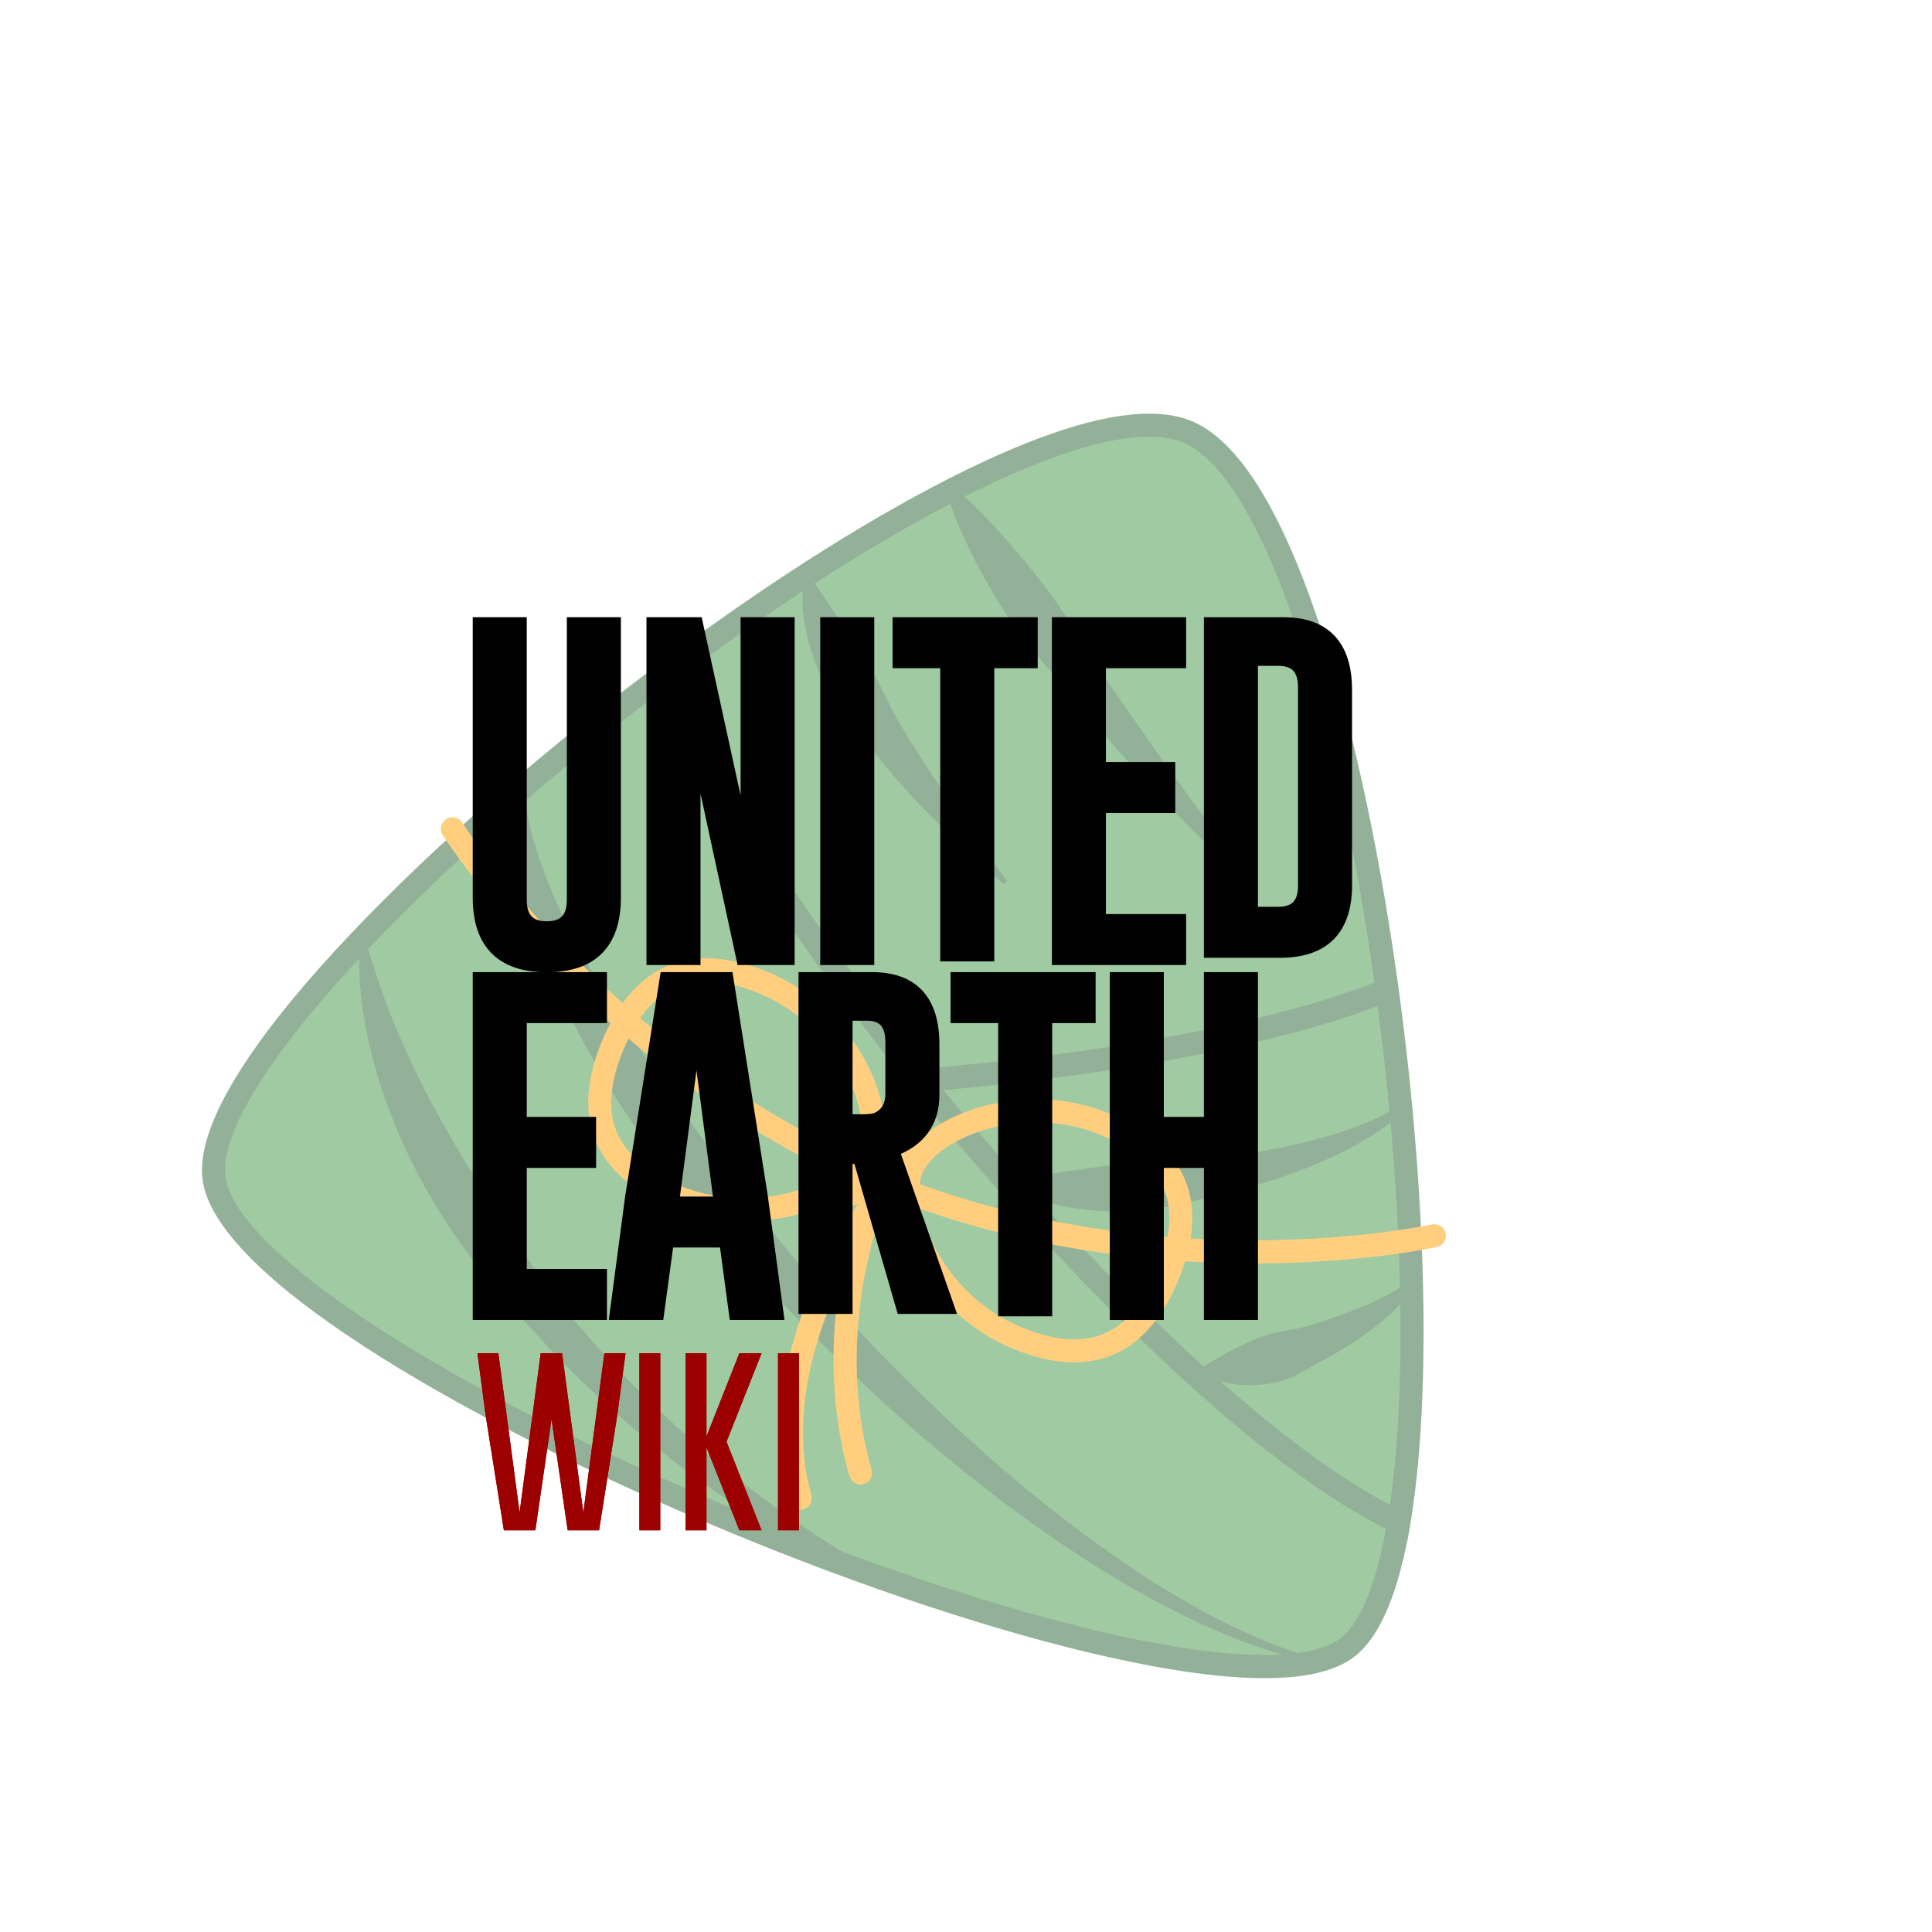
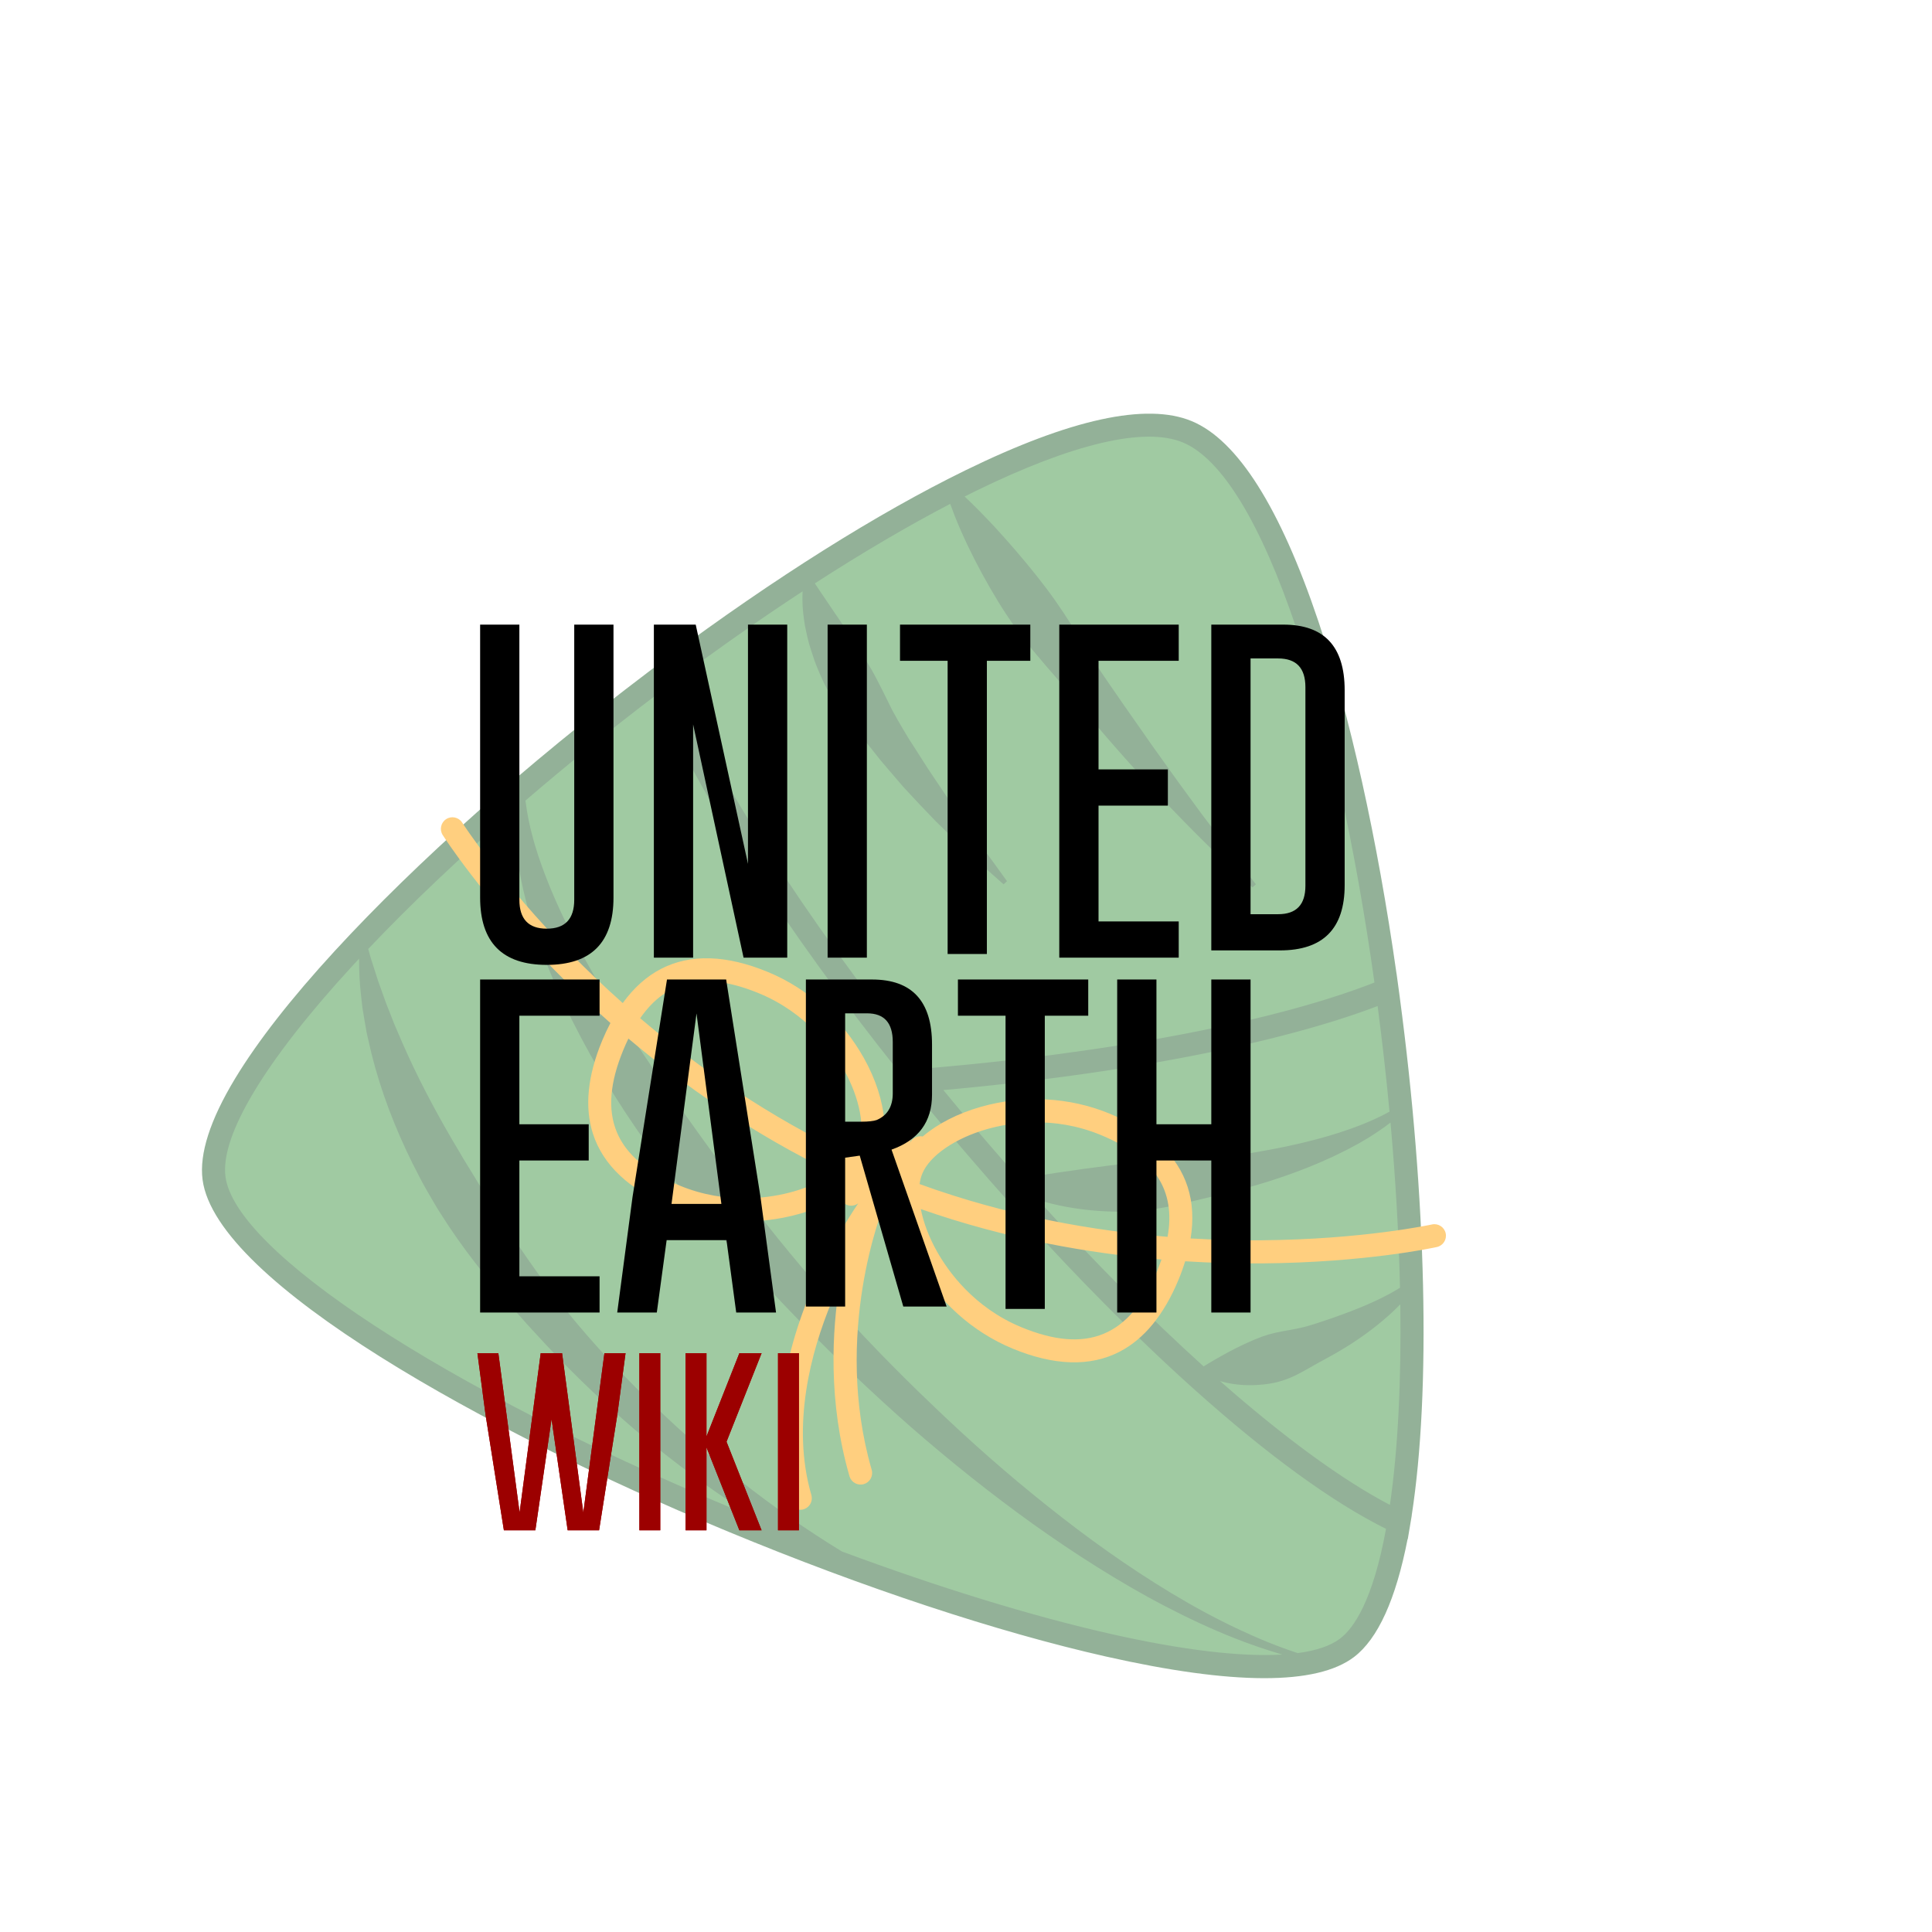
<svg xmlns="http://www.w3.org/2000/svg" fill="none" version="1.1" width="261.312" height="261.313" viewBox="0 0 261.312 261.313">
  <defs>
    <clipPath id="master_svg0_62_3681">
      <rect x="76.537" y="0" width="200" height="200" rx="0" />
    </clipPath>
  </defs>
  <g>
    <g transform="matrix(0.924,0.383,-0.383,0.924,5.826,-29.289)" style="opacity:0.5;" clip-path="url(#master_svg0_62_3681)">
      <g>
        <path d="M123.488,79.543C102.948,114.327,87.012,154.014,93.571,165.374C105.941,186.8,247.068,186.529,259.421,165.374C261.512,161.793,261.31,155.309,259.399,147.007C225.446,145.42,148.917,105.94,123.488,79.543Z" fill="#419646" fill-opacity="1" />
      </g>
      <g>
        <path d="M230.361,81.112C219.38,92.028,199.1,105.09,176.781,116.578C206.556,132.765,239.957,146.098,259.399,147.007C255.409,129.673,243.964,104.415,230.361,81.112Z" fill="#419646" fill-opacity="1" />
      </g>
      <g>
        <path d="M176.495,21.744C163.509,21.744,141.691,48.718,123.488,79.543C134.356,90.824,154.558,104.496,176.781,116.577C199.1,105.09,219.38,92.028,230.36,81.112C211.992,49.645,189.688,21.744,176.495,21.744Z" fill="#419646" fill-opacity="1" />
      </g>
      <g>
        <path d="M261.357,148.663L261.384,148.664L260.922,146.657L260.656,145.502L260.647,145.501C256.608,128.936,246.109,105.158,232.319,81.37L232.32,81.368L231.711,80.324L230.692,78.58L230.688,78.584C221.382,62.837,211.473,48.692,202.665,38.6C191.998,26.378,183.193,20.181,176.496,20.181C169.895,20.181,161.242,26.193,150.777,38.05C142.013,47.979,132.498,61.411,123.192,76.983L123.188,76.979L122.143,78.748L121.539,79.771L121.541,79.773C111.215,97.382,102.481,115.429,96.9,130.706C93.898,138.924,91.928,146.03,91.046,151.826C90.062,158.284,90.457,163.104,92.218,166.155C99.278,178.383,141.284,182.819,175.111,182.902C175.456,182.903,175.8,182.904,176.145,182.904C195.943,182.904,214.943,181.503,229.751,178.946C247.132,175.946,257.568,171.644,260.77,166.161C262.814,162.66,263.009,156.778,261.357,148.663ZM187.414,120.406C187.21,120.302,187.005,120.197,186.801,120.093C186.543,119.961,186.285,119.829,186.027,119.696L185.489,119.42C185.191,119.266,184.892,119.112,184.594,118.957L184.185,118.744C183.819,118.554,183.453,118.363,183.086,118.171L182.88,118.063C181.958,117.58,181.039,117.093,180.122,116.603L180.265,116.527C180.868,116.211,181.469,115.895,182.066,115.578L182.249,115.48C182.868,115.151,183.487,114.82,184.104,114.488L184.143,114.467C184.762,114.134,185.378,113.8,185.99,113.466L186.112,113.399C186.701,113.078,187.288,112.755,187.875,112.431L188.102,112.305C188.666,111.993,189.226,111.681,189.783,111.369L190.062,111.212C190.609,110.905,191.155,110.597,191.7,110.287L191.975,110.131C192.523,109.818,193.069,109.506,193.61,109.194L193.832,109.066C194.39,108.743,194.946,108.42,195.498,108.097L195.615,108.029C196.16,107.709,196.704,107.389,197.247,107.066L197.378,106.989C197.914,106.671,198.445,106.353,198.974,106.035L199.215,105.89C199.723,105.583,200.227,105.277,200.729,104.971L201.012,104.797C201.503,104.497,201.993,104.196,202.481,103.893L202.767,103.715C203.254,103.413,203.737,103.111,204.216,102.809L204.473,102.646C204.963,102.337,205.451,102.028,205.933,101.719C205.989,101.683,206.045,101.648,206.101,101.612C206.577,101.307,207.05,101.002,207.518,100.697L207.653,100.61C208.131,100.299,208.603,99.989,209.072,99.68L209.305,99.526C209.843,99.17,210.379,98.812,210.914,98.452C211.865,97.812,212.81,97.165,213.751,96.512L213.988,96.346C214.418,96.047,214.844,95.748,215.264,95.451L215.433,95.331C215.853,95.032,216.269,94.735,216.681,94.438L216.774,94.371C217.193,94.069,217.61,93.764,218.026,93.458L218.213,93.321C218.605,93.032,218.996,92.741,219.386,92.449L219.607,92.283C220.057,91.945,220.506,91.603,220.953,91.26C221.32,90.978,221.686,90.695,222.051,90.409C222.115,90.359,222.178,90.309,222.242,90.259C222.608,89.972,222.973,89.682,223.337,89.391L223.463,89.289C223.833,88.993,224.2,88.695,224.566,88.394L224.592,88.373C224.954,88.076,225.315,87.776,225.674,87.474L225.792,87.375C226.127,87.093,226.46,86.809,226.792,86.523C226.842,86.479,226.893,86.436,226.943,86.392C227.261,86.117,227.577,85.84,227.891,85.562L228.042,85.427C228.349,85.154,228.654,84.879,228.958,84.602C229.001,84.563,229.043,84.524,229.086,84.485C229.388,84.208,229.688,83.93,229.985,83.649L230.013,83.624C232.407,87.773,234.725,91.965,236.965,96.199L236.693,96.53C235.962,97.434,235.151,98.275,234.328,99.096C232.667,100.725,230.877,102.224,229.015,103.625L227.611,104.667L226.182,105.674L224.735,106.655C224.252,106.98,223.757,107.291,223.27,107.609C222.291,108.241,221.304,108.859,220.304,109.456L219.557,109.909L218.802,110.348C218.299,110.641,217.798,110.936,217.287,111.215C215.262,112.363,213.131,113.326,211.01,114.267C209.954,114.737,208.909,115.232,207.876,115.751C207.364,116.016,206.851,116.276,206.345,116.552L204.832,117.389C202.815,118.538,200.812,119.71,198.822,120.906L195.792,122.742C195.285,123.067,194.769,123.363,194.253,123.693C194.22,123.714,194.187,123.734,194.154,123.755C193.231,123.307,192.309,122.856,191.389,122.4L191.376,122.394C190.504,121.962,189.633,121.527,188.764,121.089C188.557,120.985,188.351,120.88,188.144,120.776C187.901,120.652,187.658,120.529,187.414,120.406ZM247.394,117.656C247.139,118.01,246.875,118.358,246.604,118.7C245.779,119.731,244.9,120.717,243.97,121.654L243.274,122.356L242.563,123.043C242.085,123.497,241.608,123.949,241.116,124.387C240.634,124.832,240.144,125.268,239.646,125.696C239.156,126.131,238.654,126.552,238.15,126.968C237.147,127.806,236.02,128.504,234.926,129.203C234.386,129.551,233.864,129.925,233.361,130.325C233.116,130.526,232.875,130.734,232.639,130.947C232.406,131.164,232.177,131.386,231.951,131.611C231.054,132.523,230.193,133.479,229.347,134.506L228.713,135.292L228.076,136.109C227.864,136.398,227.645,136.67,227.427,136.972L227.093,137.425C227.042,137.5,226.989,137.573,226.936,137.647C217.832,134.412,207.895,130.273,197.622,125.416C197.912,125.391,198.198,125.354,198.488,125.324C199.113,125.258,199.73,125.164,200.343,125.053C202.801,124.621,205.183,123.921,207.483,123.049L208.342,122.711C208.627,122.596,208.904,122.466,209.186,122.344C209.746,122.093,210.303,121.836,210.843,121.547C211.933,120.987,212.982,120.351,214.007,119.68C216.051,118.325,218,116.841,219.981,115.427C223.936,112.587,227.699,109.471,231.091,105.96L232.341,104.622C232.749,104.167,233.148,103.704,233.551,103.248L234.715,101.834C235.088,101.347,235.459,100.863,235.817,100.368C236.466,99.438,237.095,98.497,237.653,97.51C241.276,104.426,244.551,111.203,247.394,117.656ZM229.747,138.626C229.814,138.62,229.88,138.615,229.947,138.609C230.138,138.585,230.326,138.552,230.517,138.522C230.901,138.464,231.269,138.377,231.638,138.286C233.107,137.908,234.471,137.313,235.731,136.588C236.046,136.409,236.352,136.215,236.648,136.006C236.945,135.803,237.231,135.585,237.505,135.352C238.056,134.891,238.558,134.378,239.029,133.835C239.965,132.741,240.803,131.573,241.704,130.485C242.15,129.936,242.591,129.385,243.017,128.822C243.232,128.542,243.441,128.258,243.646,127.97C243.852,127.683,244.06,127.4,244.259,127.108C244.656,126.524,245.042,125.933,245.416,125.334L245.962,124.425L246.488,123.505C247.152,122.273,247.779,121.02,248.289,119.711C252.386,129.215,255.509,137.954,257.378,145.302C250.057,144.647,240.551,142.312,229.747,138.626ZM176.496,23.306C182.169,23.306,190.404,29.305,200.31,40.655C209.122,50.751,219.069,64.99,228.396,80.848L228.325,80.916C228.251,80.988,228.175,81.059,228.1,81.131C228.006,81.22,227.912,81.309,227.817,81.399C227.741,81.47,227.664,81.542,227.587,81.614C227.491,81.705,227.394,81.795,227.296,81.886C227.219,81.957,227.141,82.029,227.063,82.101C226.964,82.192,226.864,82.283,226.764,82.375C226.685,82.447,226.605,82.519,226.525,82.591C226.423,82.684,226.32,82.777,226.216,82.87C226.137,82.941,226.057,83.012,225.977,83.083C225.791,83.25,225.604,83.415,225.416,83.58C225.307,83.676,225.197,83.771,225.087,83.867C224.893,84.036,224.698,84.205,224.503,84.372L224.258,84.581C223.859,84.921,223.458,85.258,223.055,85.593C222.929,85.698,222.802,85.802,222.674,85.907L222.434,86.105C222.303,86.212,222.171,86.32,222.038,86.427L221.804,86.617C221.443,86.909,221.08,87.199,220.716,87.487L220.51,87.65C220.351,87.775,220.191,87.901,220.031,88.026L219.845,88.172C219.672,88.307,219.497,88.442,219.323,88.577C219.271,88.616,219.22,88.656,219.169,88.696C218.97,88.849,218.77,89.002,218.57,89.154L218.484,89.22C217.278,90.137,216.061,91.039,214.832,91.924L214.822,91.932C214.575,92.11,214.328,92.287,214.081,92.464L213.982,92.534C213.762,92.691,213.54,92.848,213.317,93.006L213.175,93.106C212.964,93.255,212.753,93.403,212.541,93.552L212.379,93.665C212.173,93.809,211.966,93.953,211.758,94.097L211.567,94.229C211.367,94.368,211.167,94.506,210.965,94.644L210.753,94.79C210.557,94.924,210.36,95.059,210.162,95.194L209.937,95.346C209.74,95.48,209.543,95.613,209.345,95.746L209.116,95.901C208.919,96.033,208.72,96.166,208.521,96.299L208.283,96.458C208.085,96.59,207.887,96.722,207.688,96.854L207.443,97.015C207.243,97.147,207.043,97.279,206.842,97.411L206.595,97.573C206.394,97.705,206.192,97.837,205.988,97.969L205.738,98.131C205.534,98.264,205.329,98.397,205.123,98.53L204.873,98.69C204.581,98.878,204.289,99.065,203.996,99.252C203.787,99.386,203.577,99.52,203.366,99.653L203.117,99.811C202.901,99.947,202.685,100.084,202.469,100.219L202.227,100.372C202.005,100.511,201.783,100.65,201.56,100.788L201.328,100.934C201.098,101.077,200.867,101.22,200.636,101.363C200.565,101.407,200.494,101.451,200.423,101.495C200.118,101.683,199.812,101.871,199.506,102.058C199.253,102.213,199,102.368,198.746,102.522L198.582,102.622C198.314,102.785,198.045,102.947,197.776,103.11L197.648,103.187C197.342,103.372,197.034,103.557,196.725,103.742L196.712,103.75C195.42,104.522,194.124,105.286,192.822,106.041L192.776,106.068C192.467,106.247,192.157,106.426,191.845,106.605L191.673,106.704C191.319,106.907,190.964,107.11,190.609,107.313C190.364,107.452,190.119,107.592,189.873,107.731C189.774,107.788,189.673,107.845,189.573,107.901C189.342,108.032,189.111,108.163,188.878,108.294C188.764,108.358,188.65,108.421,188.536,108.486L187.877,108.855C187.541,109.043,187.203,109.23,186.866,109.418L186.472,109.636C186.126,109.827,185.78,110.018,185.434,110.208C185.089,110.398,184.743,110.587,184.397,110.776C183.851,111.073,183.305,111.369,182.758,111.663L182.312,111.903C181.961,112.092,181.61,112.28,181.258,112.467C181.06,112.573,180.863,112.678,180.664,112.783L180.198,113.031C180.004,113.133,179.809,113.236,179.615,113.339L179.132,113.593C178.581,113.882,178.03,114.17,177.479,114.457L176.99,114.71L176.801,114.808C176.457,114.62,176.114,114.432,175.772,114.244L175.698,114.204C175.385,114.031,175.072,113.859,174.76,113.686C153.816,102.083,135.887,89.671,125.786,79.648L125.732,79.593C125.635,79.497,125.541,79.401,125.445,79.305C129.145,73.086,132.937,67.13,136.71,61.592C136.856,62.01,137.02,62.418,137.194,62.821C137.644,63.867,138.205,64.828,138.794,65.781C139.41,66.694,140.045,67.623,140.761,68.445C141.113,68.866,141.472,69.282,141.837,69.693C142.206,70.098,142.595,70.473,142.98,70.859C143.372,71.236,143.765,71.613,144.17,71.976C144.577,72.334,145.005,72.661,145.434,72.987C146.3,73.63,147.18,74.262,148.122,74.783C149.059,75.316,149.999,75.837,150.936,76.358C151.888,76.848,152.834,77.342,153.76,77.865C154.225,78.123,154.685,78.39,155.153,78.639L156.568,79.366L159.401,80.801C161.322,81.687,163.244,82.561,165.179,83.391L168.112,84.565L169.575,85.151C170.063,85.346,170.548,85.545,171.047,85.713L174.017,86.765C175.011,87.105,175.999,87.454,176.993,87.784L177.252,87.215C176.365,86.656,175.47,86.116,174.582,85.567L171.906,83.953C170.138,82.853,168.389,81.732,166.638,80.628C166.195,80.361,165.772,80.06,165.34,79.775L164.051,78.912C163.193,78.337,162.326,77.779,161.475,77.199L158.947,75.433L157.681,74.56C157.264,74.264,156.858,73.952,156.447,73.648C155.625,73.041,154.824,72.405,154.028,71.766L151.729,69.756C151.342,69.43,150.951,69.109,150.575,68.776C150.194,68.45,149.804,68.133,149.407,67.827C149.013,67.518,148.599,67.231,148.198,66.935C147.802,66.633,147.394,66.346,146.984,66.059L145.735,65.221C145.326,64.932,144.913,64.65,144.496,64.374C144.286,64.234,144.074,64.096,143.861,63.961C143.646,63.826,143.448,63.679,143.238,63.539C142.825,63.256,142.397,62.983,141.966,62.708C141.133,62.142,140.263,61.591,139.406,61.014L139.075,60.802C138.964,60.731,138.865,60.654,138.754,60.583C138.537,60.438,138.322,60.289,138.095,60.145L137.829,59.961C142.191,53.649,146.512,47.921,150.62,43.024C150.988,43.432,151.363,43.834,151.745,44.23C152.255,44.755,152.773,45.272,153.299,45.781C153.561,46.036,153.828,46.282,154.095,46.53C154.362,46.778,154.627,47.029,154.899,47.269C157.058,49.217,159.315,51.03,161.645,52.731C163.977,54.43,166.426,55.951,168.991,57.278L170.915,58.271L172.853,59.239L174.783,60.218L176.7,61.216C181.786,63.924,186.973,66.45,192.222,68.828C197.487,71.176,202.82,73.374,208.246,75.285L208.5,74.714C207.254,74,206.001,73.305,204.755,72.601C203.499,71.921,202.27,71.184,201.037,70.461L199.186,69.381L198.26,68.845L197.344,68.288L193.683,66.065C192.463,65.326,191.26,64.555,190.049,63.803L188.232,62.675L186.431,61.52C185.228,60.755,184.021,60,182.823,59.227L179.234,56.906C178.035,56.139,176.872,55.309,175.703,54.493C174.536,53.673,173.381,52.836,172.223,52.001C171.062,51.175,169.879,50.386,168.68,49.621C167.481,48.857,166.244,48.152,165,47.458C162.49,46.077,159.933,44.784,157.333,43.583C155.6,42.799,153.85,42.037,152.041,41.355C152.398,40.941,152.757,40.528,153.119,40.118C162.827,29.12,170.91,23.306,176.496,23.306ZM175.119,179.777C133.003,179.674,100.026,173.429,94.924,164.592C92.129,159.751,93.873,148.098,99.835,131.778C99.996,131.336,100.161,130.891,100.328,130.444C100.951,131.975,101.66,133.476,102.467,134.922L102.946,135.792C103.111,136.079,103.26,136.378,103.438,136.656C103.784,137.219,104.141,137.776,104.494,138.337L105.028,139.178C105.207,139.458,105.407,139.72,105.596,139.993C105.979,140.532,106.36,141.076,106.753,141.611C109.907,145.883,113.591,149.744,117.574,153.23L119.089,154.514L119.85,155.151C120.105,155.363,120.37,155.559,120.63,155.764C121.15,156.172,121.68,156.567,122.205,156.969L122.997,157.566L123.808,158.134C125.965,159.658,128.2,161.066,130.486,162.375L132.211,163.336L133.073,163.816C133.362,163.973,133.656,164.121,133.948,164.273L135.7,165.176C136.283,165.479,136.866,165.781,137.46,166.062L139.231,166.92C139.821,167.205,140.408,167.497,141.006,167.766L142.79,168.589L143.681,169C143.977,169.14,144.276,169.273,144.578,169.4C149.352,171.528,154.235,173.402,159.208,175.013C164.181,176.594,169.227,177.919,174.322,178.973C175.742,179.259,177.166,179.525,178.594,179.77C177.438,179.777,176.28,179.78,175.119,179.777ZM229.219,175.867C218.414,177.732,205.333,178.97,191.331,179.494C185.83,178.631,180.394,177.436,175.056,175.935C170.156,174.573,165.331,172.958,160.6,171.096C155.871,169.274,151.241,167.201,146.732,164.888C146.448,164.747,146.168,164.601,145.891,164.449L145.056,163.999L143.387,163.101C142.826,162.812,142.29,162.476,141.743,162.16L140.111,161.201C137.956,159.896,135.836,158.535,133.752,157.119C131.67,155.712,129.616,154.275,127.577,152.823L126.808,152.285L126.053,151.728C125.547,151.361,125.046,150.988,124.535,150.627C124.282,150.444,124.022,150.268,123.775,150.078L123.029,149.511L121.527,148.388C117.542,145.372,113.688,142.176,110.072,138.696C109.187,137.811,108.246,136.963,107.394,136.041L106.076,134.68C105.639,134.224,105.232,133.744,104.802,133.277L104.16,132.573L103.837,132.22C103.733,132.101,103.634,131.977,103.531,131.857C103.122,131.372,102.715,130.882,102.296,130.397C102.09,130.151,101.872,129.913,101.675,129.661L101.082,128.905C101.043,128.856,101.005,128.807,100.966,128.759C103.971,120.917,107.757,112.418,112.12,103.677C112.295,104.194,112.485,104.706,112.688,105.212L113.216,106.447C113.406,106.852,113.608,107.249,113.804,107.652C113.904,107.853,114,108.056,114.106,108.254L114.431,108.838C114.651,109.227,114.863,109.624,115.091,110.009C116.931,113.076,119.103,115.932,121.456,118.599L122.352,119.587C122.65,119.918,122.948,120.248,123.257,120.566C123.873,121.205,124.484,121.853,125.12,122.469C125.75,123.093,126.378,123.722,127.033,124.317L128.006,125.223L128.994,126.11L129.986,126.992L130.998,127.849L132.011,128.706L133.037,129.543L134.069,130.375L135.115,131.185L136.162,131.996L137.22,132.789C142.881,136.998,148.884,140.699,155.104,143.944C161.332,147.176,167.687,150.117,174.103,152.887C177.31,154.272,180.543,155.594,183.801,156.855C187.059,158.111,190.342,159.301,193.648,160.424C200.267,162.644,206.98,164.583,213.778,166.169C217.179,166.952,220.601,167.645,224.043,168.226C227.485,168.804,230.945,169.281,234.423,169.585C237.9,169.893,241.392,170.053,244.882,169.997C247.153,169.954,249.424,169.819,251.679,169.567C246.626,172.023,238.995,174.179,229.219,175.867ZM258.071,164.585C257.26,165.975,255.728,167.316,253.533,168.587C250.66,168.802,247.776,168.812,244.903,168.673C241.471,168.516,238.052,168.152,234.656,167.641C227.863,166.617,221.16,165.053,214.563,163.144C207.96,161.254,201.457,159.02,195.064,156.516C191.862,155.282,188.685,153.982,185.536,152.618C182.389,151.251,179.269,149.824,176.178,148.338C175.409,147.961,174.634,147.593,173.869,147.207L171.572,146.055C170.809,145.664,170.053,145.261,169.294,144.864C168.536,144.466,167.785,144.053,167.031,143.648C164.027,142.009,161.059,140.308,158.127,138.544L155.928,137.231C155.2,136.786,154.476,136.335,153.744,135.896L151.568,134.554L149.399,133.202C146.514,131.394,143.648,129.562,140.82,127.68C135.167,123.914,129.668,119.926,124.582,115.478C122.042,113.252,119.633,110.889,117.416,108.348C117.139,108.03,116.878,107.702,116.607,107.378L116.203,106.89L115.819,106.389C115.565,106.054,115.302,105.721,115.052,105.381L114.326,104.343C113.832,103.606,113.364,102.851,112.922,102.082C116.259,95.48,119.915,88.756,123.807,82.086C134.159,92.29,152.005,104.675,173.452,116.534L173.44,116.54L176.035,117.95L176.761,118.345L176.763,118.344C177.471,118.727,178.181,119.11,178.895,119.491L178.986,119.539C179.863,120.007,180.745,120.472,181.63,120.936L182.048,121.154C182.803,121.549,183.562,121.942,184.323,122.334C184.547,122.45,184.772,122.565,184.996,122.68C185.652,123.016,186.31,123.35,186.97,123.684C196.404,128.454,205.797,132.744,214.768,136.379C214.967,136.459,215.167,136.541,215.366,136.621C215.909,136.84,216.45,137.055,216.99,137.269C217.785,137.584,218.582,137.896,219.38,138.204C219.827,138.377,220.271,138.547,220.714,138.716C220.947,138.804,221.182,138.896,221.413,138.983C221.64,139.069,221.865,139.152,222.092,139.237L222.478,139.381C223.139,139.627,223.796,139.87,224.449,140.107C224.631,140.173,224.811,140.237,224.992,140.302C225.467,140.474,225.94,140.642,226.41,140.808C226.572,140.866,226.736,140.926,226.897,140.982C239.496,145.408,249.995,147.934,258.131,148.498C260.2,158.115,259.259,162.551,258.071,164.585Z" fill="#286432" fill-opacity="1" />
      </g>
      <g>
        <path d="M250.278,108.479C249.783,107.773,248.809,107.6,248.102,108.095C248.025,108.149,240.219,113.565,227.604,118.908C224.67,120.15,221.695,121.293,218.684,122.337C218.092,119.849,217.083,117.749,215.658,116.066C212.774,112.663,208.22,110.938,202.123,110.938C196.265,110.938,190.428,112.999,185.686,116.742C183.122,118.767,181.134,121.128,179.942,123.468C179.211,123.613,178.685,124.255,178.685,125C178.685,124.137,177.985,123.437,177.123,123.437C176.26,123.437,175.56,124.137,175.56,125C175.56,124.255,175.034,123.613,174.303,123.468C173.111,121.128,171.124,118.767,168.559,116.742C163.817,112.999,157.98,110.938,152.123,110.938C146.025,110.938,141.471,112.663,138.588,116.066C137.162,117.749,136.153,119.849,135.561,122.337C132.551,121.293,129.576,120.15,126.641,118.908C114.046,113.574,106.244,108.165,106.144,108.095C105.437,107.614,104.475,107.791,103.985,108.491C103.494,109.191,103.658,110.156,104.351,110.655C104.676,110.882,112.447,116.281,125.34,121.751C128.534,123.104,131.774,124.344,135.055,125.468C134.974,126.351,134.934,127.238,134.935,128.125C134.935,133.267,136.164,137.324,138.588,140.184C141.471,143.587,146.025,145.312,152.123,145.312C157.98,145.312,163.817,143.251,168.559,139.508C170.206,138.207,171.615,136.767,172.728,135.284C173.021,135.694,173.494,135.937,173.998,135.937C174.555,135.937,175.069,135.64,175.348,135.158C174.892,137.368,173.998,142.508,173.998,148.828C173.998,159.92,176.817,169.307,182.152,175.976C182.449,176.347,182.898,176.563,183.374,176.563C183.974,176.562,184.521,176.218,184.781,175.676C185.041,175.135,184.968,174.493,184.593,174.024C178.434,166.326,177.131,156.115,177.123,148.904C177.122,147.978,177.141,147.052,177.18,146.128C178.649,152.342,181.787,161.457,188.402,169.726C188.947,170.38,189.915,170.478,190.579,169.946C191.244,169.415,191.361,168.449,190.843,167.774C178.852,152.786,178.685,134.556,178.685,134.375C178.685,135.238,179.385,135.937,180.248,135.937C180.751,135.937,181.224,135.694,181.517,135.284C182.63,136.767,184.039,138.207,185.687,139.508C190.428,143.251,196.265,145.312,202.123,145.312C208.22,145.312,212.774,143.587,215.658,140.184C218.081,137.324,219.31,133.267,219.31,128.125C219.31,127.204,219.269,126.319,219.19,125.468C222.471,124.344,225.712,123.104,228.905,121.751C241.798,116.281,249.569,110.882,249.894,110.655C250.6,110.16,250.772,109.186,250.278,108.479ZM187.623,119.195C190.051,117.278,195.164,114.063,202.123,114.063C209.944,114.063,214.358,117.033,215.722,123.328C206.256,126.383,194.69,129.018,182.014,129.576C181.881,129.071,181.81,128.585,181.81,128.125C181.81,125.488,184.092,121.983,187.623,119.195ZM152.123,114.063C159.082,114.063,164.194,117.278,166.622,119.195C170.153,121.983,172.435,125.488,172.435,128.125C172.435,128.585,172.364,129.071,172.231,129.576C159.555,129.019,147.989,126.383,138.523,123.328C139.888,117.033,144.301,114.063,152.123,114.063ZM166.622,137.055C164.194,138.972,159.082,142.187,152.123,142.187C142.528,142.187,138.06,137.719,138.06,128.125C138.06,127.557,138.077,127.009,138.108,126.478C147.37,129.426,158.548,131.959,170.786,132.634C169.777,134.155,168.35,135.691,166.622,137.055ZM216.185,128.125C216.185,137.719,211.717,142.187,202.123,142.187C195.164,142.187,190.051,138.972,187.623,137.055C185.895,135.691,184.468,134.155,183.459,132.634C195.697,131.959,206.875,129.425,216.137,126.477C216.168,127.009,216.185,127.557,216.185,128.125Z" fill="#FFA000" fill-opacity="1" />
      </g>
    </g>
    <g>
      <g>
        <path d="M82.977,121.401Q82.977,130.504,73.95,130.504Q64.939,130.504,64.939,121.385L64.939,84.483L70.247,84.483L70.247,121.691Q70.247,125.608,73.95,125.608Q77.668,125.608,77.668,121.691L77.668,84.483L82.977,84.483L82.977,121.401ZM88.439,84.483L94.099,84.483L101.168,116.841L101.168,84.483L106.477,84.483L106.477,129.525L100.571,129.525L93.747,97.977L93.747,129.525L88.439,129.525L88.439,84.483ZM111.939,84.483L117.247,84.483L117.247,129.525L111.939,129.525L111.939,84.483ZM139.355,84.483L139.355,89.379L133.48,89.379L133.48,129.035L128.171,129.035L128.171,89.379L121.73,89.379L121.73,84.483L139.355,84.483ZM157.959,104.066L157.959,108.962L148.581,108.962L148.581,124.629L159.428,124.629L159.428,129.525L143.272,129.525L143.272,84.483L159.428,84.483L159.428,89.379L148.581,89.379L148.581,104.066L157.959,104.066ZM163.834,84.483L173.58,84.483Q181.872,84.483,181.872,93.357L181.872,119.718Q181.872,128.546,173.121,128.546L163.834,128.546L163.834,84.483ZM169.143,89.058L169.143,123.65L172.876,123.65Q176.563,123.65,176.563,119.809L176.563,92.944Q176.563,89.058,172.876,89.058L169.143,89.058ZM79.626,152.066L79.626,156.962L70.247,156.962L70.247,172.629L81.095,172.629L81.095,177.525L64.939,177.525L64.939,132.483L81.095,132.483L81.095,137.379L70.247,137.379L70.247,152.066L79.626,152.066ZM102.851,161.843L104.962,177.525L99.577,177.525L98.261,167.733L90.167,167.733L88.836,177.525L83.482,177.525L85.547,161.935L90.213,132.483L98.215,132.483L102.851,161.843ZM97.572,162.837L94.206,137.073L90.825,162.837L97.572,162.837ZM109.001,132.483L117.951,132.483Q126.06,132.483,126.06,141.28L126.06,148.058Q126.06,153.55,120.583,155.493L128.034,176.714L122.174,176.714L116.284,156.304L114.31,156.58L114.31,176.714L109.001,176.714L109.001,132.483ZM114.31,137.058L114.31,151.714L116.467,151.714Q117.936,151.714,118.579,151.485Q120.751,150.552,120.751,147.874L120.751,140.928Q120.751,137.058,117.278,137.058L114.31,137.058ZM147.189,132.483L147.189,137.379L141.314,137.379L141.314,177.035L136.005,177.035L136.005,137.379L129.564,137.379L129.564,132.483L147.189,132.483ZM151.105,132.483L156.414,132.483L156.414,152.066L163.834,152.066L163.834,132.483L169.143,132.483L169.143,177.525L163.834,177.525L163.834,156.962L156.414,156.962L156.414,177.525L151.105,177.525L151.105,132.483Z" fill="#000000" fill-opacity="1" />
-         <path d="M82.977,121.401Q82.977,130.504,73.95,130.504Q64.939,130.504,64.939,121.385L64.939,84.483L70.247,84.483L70.247,121.691Q70.247,125.608,73.95,125.608Q77.668,125.608,77.668,121.691L77.668,84.483L82.977,84.483L82.977,121.401ZM88.439,84.483L94.099,84.483L101.168,116.841L101.168,84.483L106.477,84.483L106.477,129.525L100.571,129.525L93.747,97.977L93.747,129.525L88.439,129.525L88.439,84.483ZM111.939,84.483L117.247,84.483L117.247,129.525L111.939,129.525L111.939,84.483ZM139.355,84.483L139.355,89.379L133.48,89.379L133.48,129.035L128.171,129.035L128.171,89.379L121.73,89.379L121.73,84.483L139.355,84.483ZM157.959,104.066L157.959,108.962L148.581,108.962L148.581,124.629L159.428,124.629L159.428,129.525L143.272,129.525L143.272,84.483L159.428,84.483L159.428,89.379L148.581,89.379L148.581,104.066L157.959,104.066ZM163.834,84.483L173.58,84.483Q181.872,84.483,181.872,93.357L181.872,119.718Q181.872,128.546,173.121,128.546L163.834,128.546L163.834,84.483ZM169.143,89.058L169.143,123.65L172.876,123.65Q176.563,123.65,176.563,119.809L176.563,92.944Q176.563,89.058,172.876,89.058L169.143,89.058ZM79.626,152.066L79.626,156.962L70.247,156.962L70.247,172.629L81.095,172.629L81.095,177.525L64.939,177.525L64.939,132.483L81.095,132.483L81.095,137.379L70.247,137.379L70.247,152.066L79.626,152.066ZM102.851,161.843L104.962,177.525L99.577,177.525L98.261,167.733L90.167,167.733L88.836,177.525L83.482,177.525L85.547,161.935L90.213,132.483L98.215,132.483L102.851,161.843ZM97.572,162.837L94.206,137.073L90.825,162.837L97.572,162.837ZM109.001,132.483L117.951,132.483Q126.06,132.483,126.06,141.28L126.06,148.058Q126.06,153.55,120.583,155.493L128.034,176.714L122.174,176.714L116.284,156.304L114.31,156.58L114.31,176.714L109.001,176.714L109.001,132.483ZM114.31,137.058L114.31,151.714L116.467,151.714Q117.936,151.714,118.579,151.485Q120.751,150.552,120.751,147.874L120.751,140.928Q120.751,137.058,117.278,137.058L114.31,137.058ZM147.189,132.483L147.189,137.379L141.314,137.379L141.314,177.035L136.005,177.035L136.005,137.379L129.564,137.379L129.564,132.483L147.189,132.483ZM151.105,132.483L156.414,132.483L156.414,152.066L163.834,152.066L163.834,132.483L169.143,132.483L169.143,177.525L163.834,177.525L163.834,156.962L156.414,156.962L156.414,177.525L151.105,177.525L151.105,132.483Z" fill-opacity="0" stroke-opacity="1" stroke="#000000" fill="none" stroke-width="2" />
      </g>
      <g>
        <path d="M78.896,204.597L81.752,183.023L84.608,183.023L83.494,191.364L81.028,206.981L76.78,206.981L74.599,191.95L72.41,206.981L68.153,206.981L65.671,191.34L64.573,183.023L67.405,183.023L70.277,204.572L73.134,183.023L76.023,183.023L78.896,204.597ZM86.48,183.023L89.304,183.023L89.304,206.981L86.48,206.981L86.48,183.023ZM98.264,195.002L103.009,206.981L100.006,206.981L95.554,195.759L95.554,206.981L92.73,206.981L92.73,183.023L95.554,183.023L95.554,194.294L100.006,183.023L103.009,183.023L98.264,195.002ZM105.23,183.023L108.054,183.023L108.054,206.981L105.23,206.981L105.23,183.023Z" fill="#9C0000" fill-opacity="1" />
        <path d="M79.399,200.798L78.896,204.597L78.39,200.798L76.023,183.023L73.134,183.023L70.78,200.778L70.277,204.572L69.772,200.778L67.405,183.023L64.573,183.023L64.705,184.023L65.671,191.34L68.153,206.981L72.41,206.981L74.093,195.426L74.599,191.95L75.103,195.426L76.78,206.981L81.028,206.981L83.494,191.364L84.475,184.023L84.608,183.023L81.752,183.023L79.399,200.798ZM82.628,184.023L79.887,204.728L77.904,204.729L75.147,184.023L74.01,184.023L71.269,204.704L69.286,204.704L66.529,184.023L65.713,184.023L66.661,191.196L69.007,205.981L71.545,205.981L73.609,191.806L75.588,191.807L77.645,205.981L80.173,205.981L82.504,191.22L83.466,184.023L82.628,184.023ZM98.264,195.002L102.612,184.023L103.009,183.023L100.006,183.023L96.554,191.762L95.554,194.294L95.554,183.023L92.73,183.023L92.73,206.981L95.554,206.981L95.554,195.759L96.554,198.28L100.006,206.981L103.009,206.981L102.612,205.981L98.264,195.002ZM101.537,205.981L97.334,195.37L97.188,195.002L101.537,184.023L100.686,184.023L96.484,194.661L94.554,194.294L94.554,184.023L93.73,184.023L93.73,205.981L94.554,205.981L94.554,195.759L96.484,195.39L100.685,205.981L101.537,205.981ZM88.304,183.023L86.48,183.023L86.48,206.981L89.304,206.981L89.304,183.023L88.304,183.023ZM88.304,184.023L88.304,205.981L87.48,205.981L87.48,184.023L88.304,184.023ZM107.054,183.023L105.23,183.023L105.23,206.981L108.054,206.981L108.054,183.023L107.054,183.023ZM107.054,184.023L106.23,184.023L106.23,205.981L107.054,205.981L107.054,184.023Z" fill-rule="evenodd" fill="#9C0000" fill-opacity="1" />
      </g>
    </g>
  </g>
</svg>